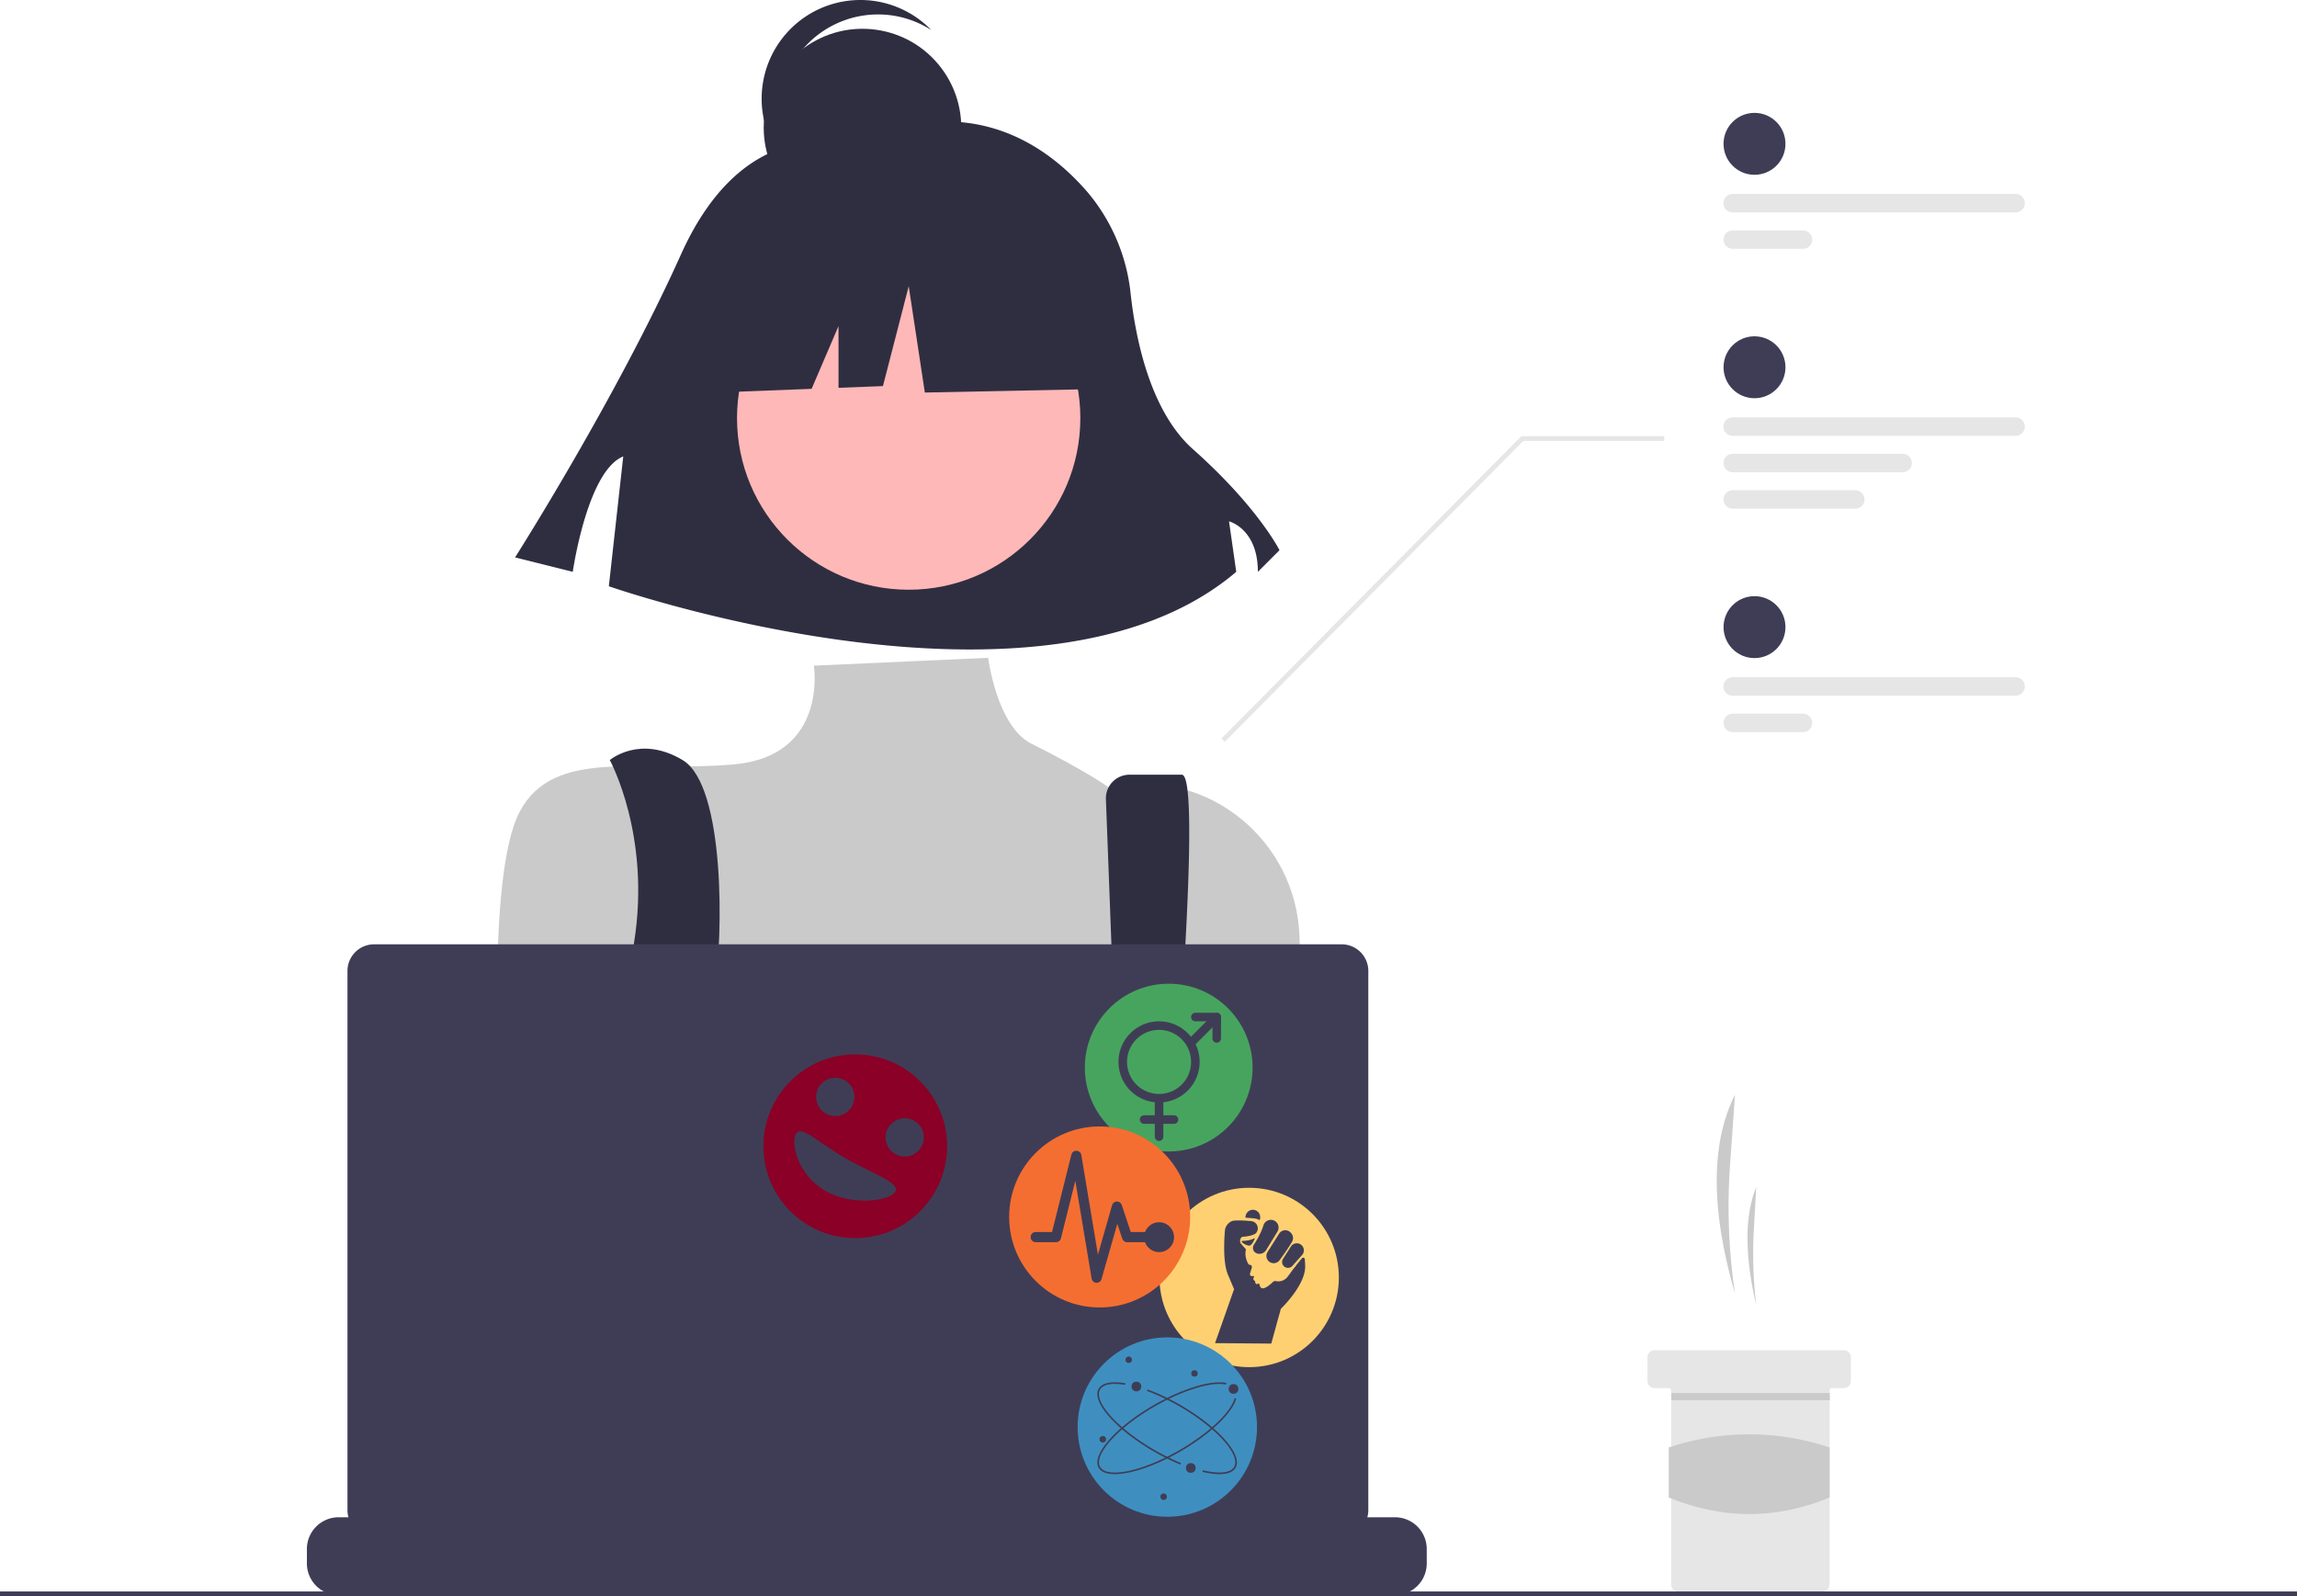
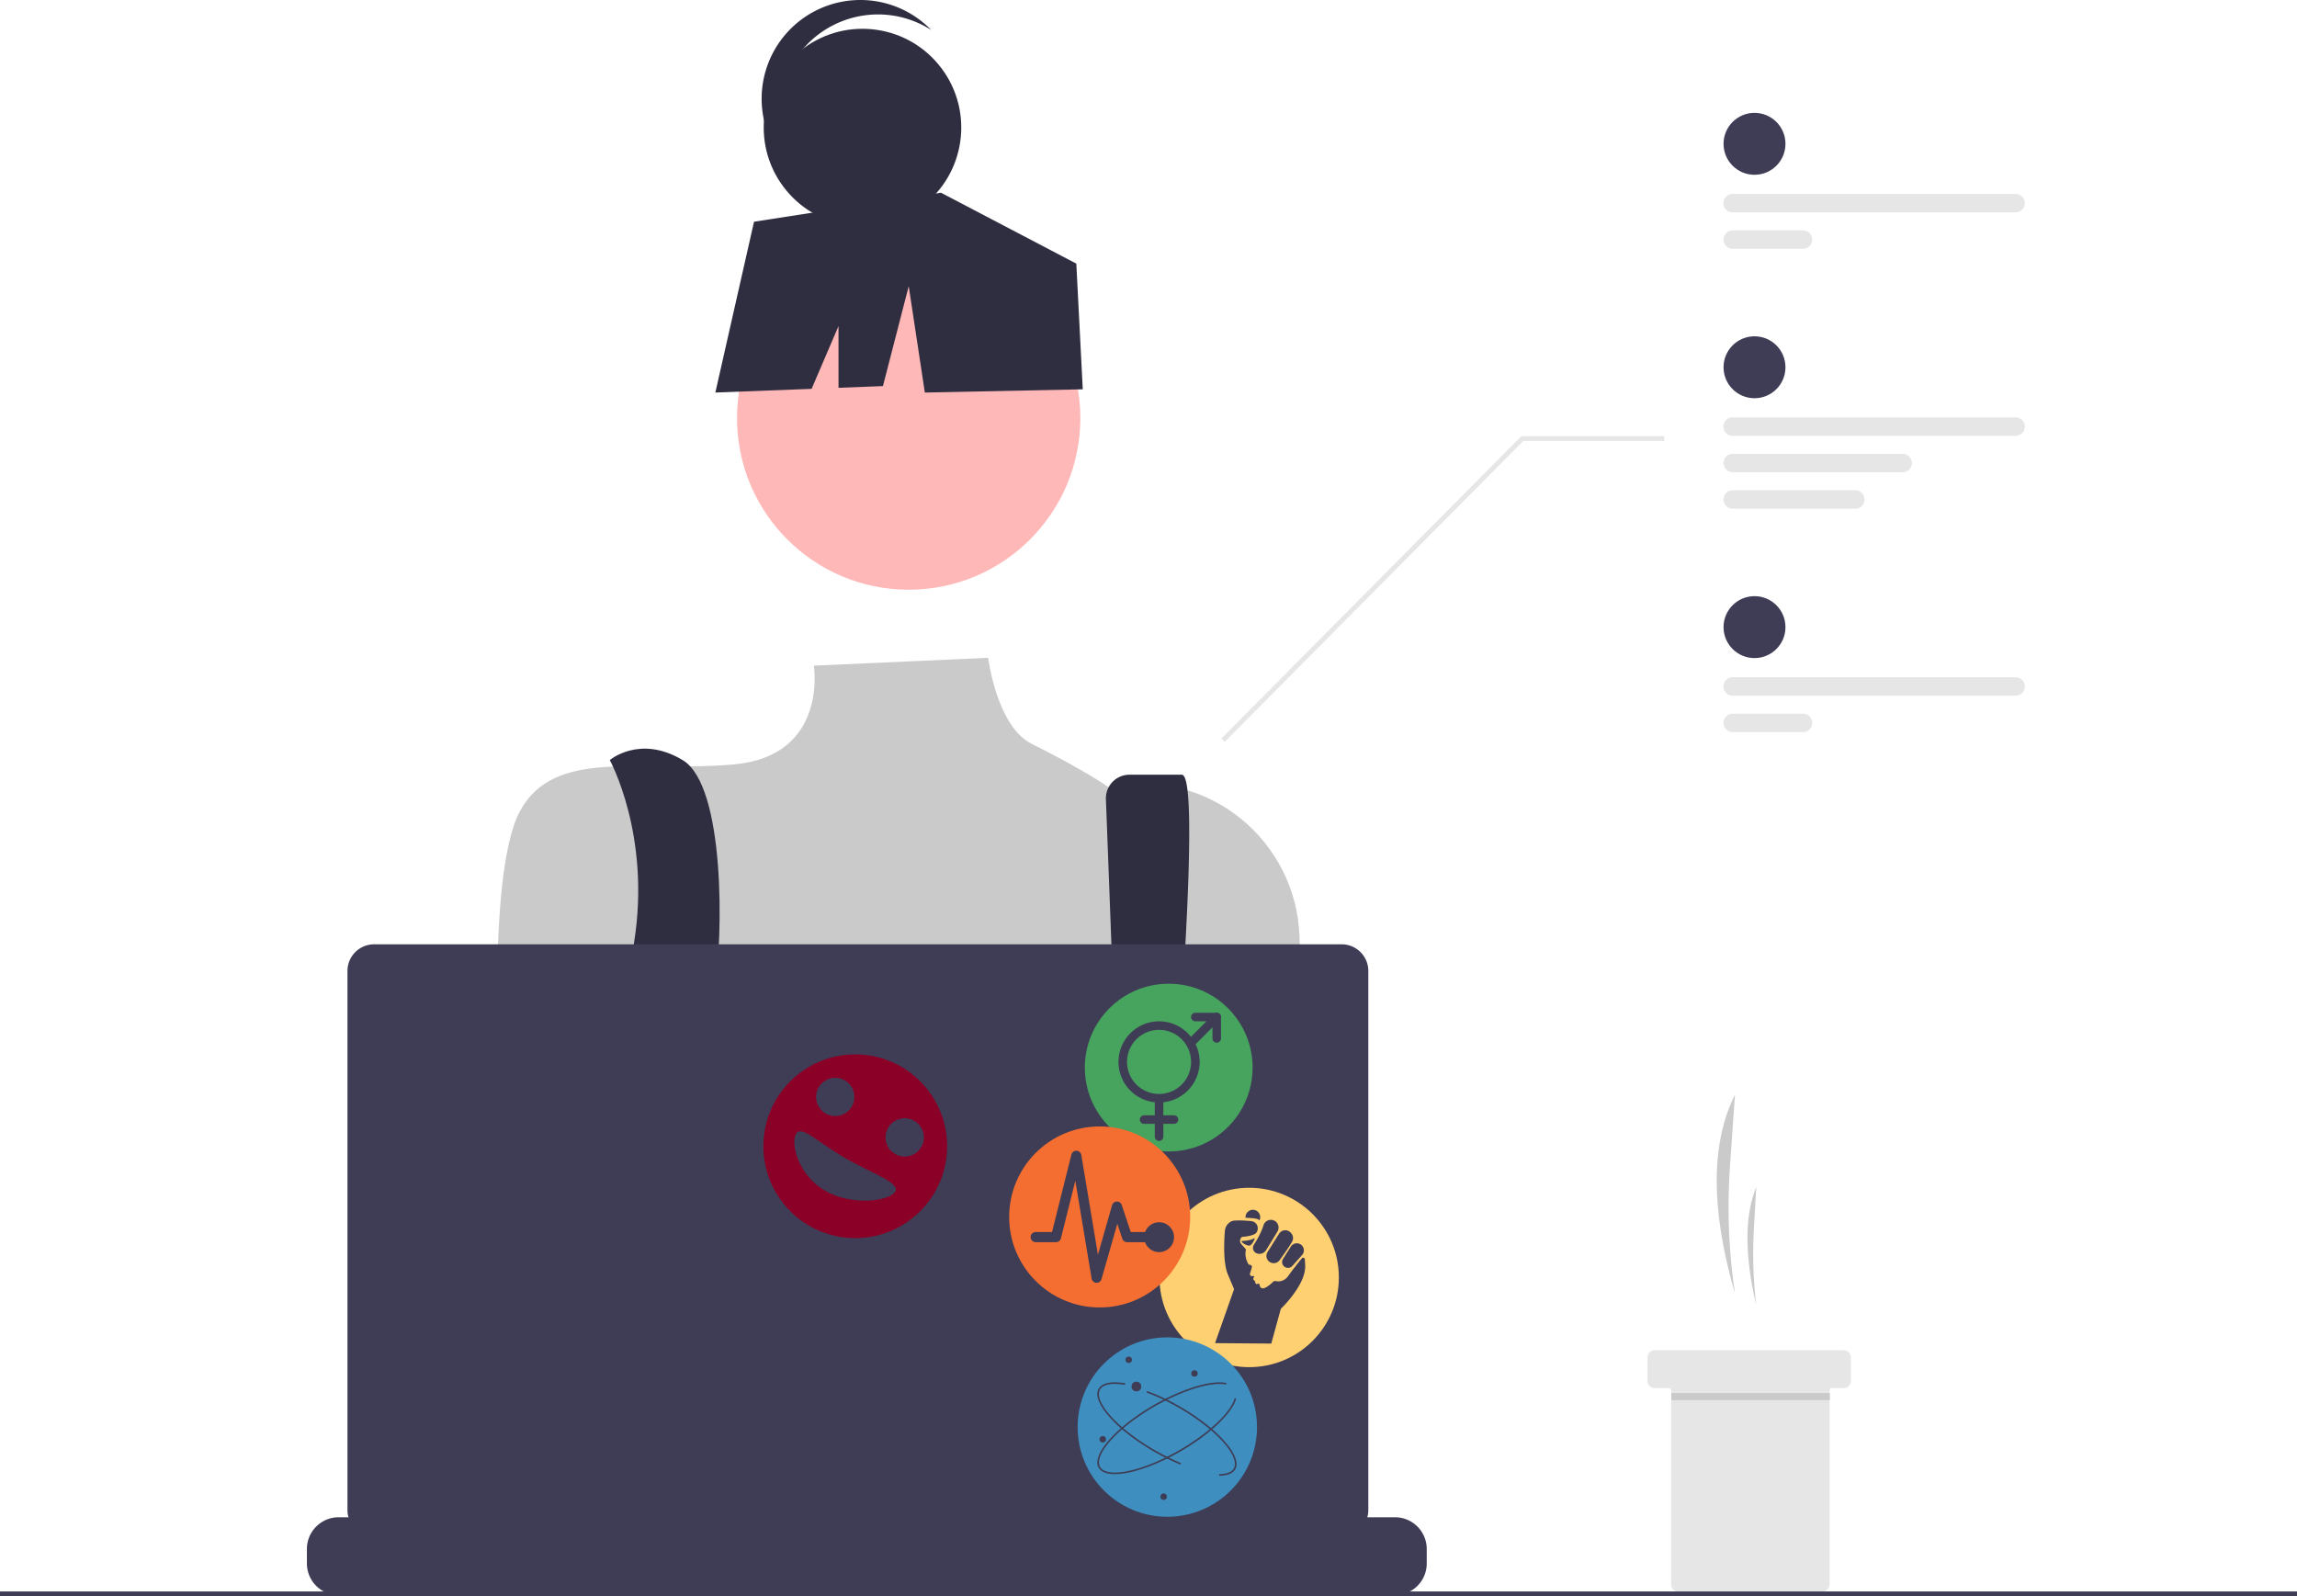
<svg xmlns="http://www.w3.org/2000/svg" xmlns:ns1="http://sodipodi.sourceforge.net/DTD/sodipodi-0.dtd" xmlns:ns2="http://www.inkscape.org/namespaces/inkscape" data-name="Layer 1" width="971.052" height="674.766" viewBox="0 0 971.052 674.766" version="1.1" id="svg60" ns1:docname="experience.svg" ns2:version="0.92.1 r15371">
  <defs id="defs64" />
  <ns1:namedview pagecolor="#ffffff" bordercolor="#666666" borderopacity="1" objecttolerance="10" gridtolerance="10" guidetolerance="10" ns2:pageopacity="0" ns2:pageshadow="2" ns2:window-width="1705" ns2:window-height="1368" id="namedview62" showgrid="false" ns2:zoom="0.92793785" ns2:cx="398.67071" ns2:cy="168.32145" ns2:window-x="-7" ns2:window-y="0" ns2:window-maximized="0" ns2:current-layer="layer9" />
  <g ns2:groupmode="layer" id="layer2" ns2:label="developer" transform="translate(0,46.385)">
    <path style="fill:#cacaca" d="m 847.931,636.215 v 0 a 249.626,249.626 0 0 1 -2.095,-54.111 l 2.095,-29.889 v 0 c -11.542,22.966 -8.933,53.192 0,84 z" transform="translate(-114.474,-135.809)" id="path2" ns2:connector-curvature="0" />
    <path style="fill:#cacaca" d="m 856.931,641.215 v 0 a 183.497,183.497 0 0 1 -1.008,-32.209 l 1.008,-17.791 v 0 c -5.553,13.67 -4.298,31.662 0,50 z" transform="translate(-114.474,-135.809)" id="path4" ns2:connector-curvature="0" />
    <path style="fill:#e6e6e6;fill-opacity:1" d="m 896.936,663.217 v 10 a 3.016,3.016 0 0 1 -3,3 h -5 a 0.996,0.996 0 0 0 -1,1 v 82 a 3.016,3.016 0 0 1 -3,3 h -61 a 3.002,3.002 0 0 1 -3,-3 v -82 a 1.003,1.003 0 0 0 -1,-1 h -6 a 3.002,3.002 0 0 1 -3,-3 v -10 a 2.996,2.996 0 0 1 3,-3 h 80 a 3.009,3.009 0 0 1 3,3 z" transform="translate(-114.474,-135.809)" id="path6" ns2:connector-curvature="0" />
    <rect style="fill:#cacaca;fill-opacity:1" x="706.552" y="542.508" width="67" height="3" id="rect8" />
-     <path style="fill:#cacaca;fill-opacity:1" d="m 887.936,722.462 c -22.42,9.278 -45.084,9.38 -68,0 V 701.327 a 106.79,106.79 0 0 1 68,0 z" transform="translate(-114.474,-135.809)" id="path10" ns2:connector-curvature="0" />
    <path style="fill:#cacaca" d="m 532.214,367.505 -73.688,3.313 c 0,0 6.15,38.108 -33.715,41.732 -39.866,3.624 -76.107,-7.248 -90.604,19.933 -14.497,27.181 -8.248,123.966 -8.248,123.966 0,0 27.181,97.852 48.926,112.349 21.745,14.497 212.013,-5.436 212.013,-5.436 l 79.628,-100.544 -2.697,-77.54 c -1.408,-40.491 -38.377,-70.892 -78.194,-63.398 q -1.173,0.221 -2.362,0.475 c 0,0 -8.747,-6.538 -32.747,-18.538 -14.677,-7.338 -18.312,-36.313 -18.312,-36.313 z" transform="translate(-114.474,-135.809)" id="path22" ns2:connector-curvature="0" />
    <path style="fill:#2f2e41" d="m 372.26,410.738 c 0,0 17.514,31.778 10.266,77.08 -7.248,45.302 23.164,141.114 23.164,141.114 l 21.745,-5.436 c 0,0 -14.497,-94.228 -10.872,-115.973 3.624,-21.745 4.624,-85.913 -13.497,-96.785 -18.121,-10.872 -30.805,0 -30.805,0 z" transform="translate(-114.474,-135.809)" id="path24" ns2:connector-curvature="0" />
    <path style="fill:#2f2e41" d="m 581.999,427.4 7.617,200.626 14.497,9.06 c 0,0 20.839,-220.167 9.966,-220.167 h -22.122 a 9.97,9.97 0 0 0 -9.97,9.97 q 0,0.255 0.013,0.511 z" transform="translate(-114.474,-135.809)" id="path26" ns2:connector-curvature="0" />
    <circle style="fill:#8a0026" cx="301.182" cy="479.532" r="9.06" id="circle28" />
    <circle style="fill:#8a0026" cx="482.39" cy="488.592" r="9.06" id="circle30" />
    <path style="fill:#3f3d56" d="m 717.626,744.255 v 6.07 a 13.34,13.34 0 0 1 -0.91,4.87 13.683,13.683 0 0 1 -0.97,2 13.437,13.437 0 0 1 -11.55,6.56 h -446.55 a 13.437,13.437 0 0 1 -11.55,-6.56 13.69,13.69 0 0 1 -0.97,-2 13.341,13.341 0 0 1 -0.91,-4.87 v -6.07 a 13.426,13.426 0 0 1 13.423,-13.43 h 25.747 v -2.83 a 0.559,0.559 0 0 1 0.558,-0.56 h 13.432 a 0.559,0.559 0 0 1 0.56,0.558 v 2.832 h 8.39 v -2.83 a 0.559,0.559 0 0 1 0.558,-0.56 h 13.432 a 0.559,0.559 0 0 1 0.56,0.558 v 2.832 h 8.4 v -2.83 a 0.559,0.559 0 0 1 0.558,-0.56 h 13.432 a 0.559,0.559 0 0 1 0.56,0.558 v 2.832 h 8.39 v -2.83 a 0.559,0.559 0 0 1 0.558,-0.56 h 13.432 a 0.559,0.559 0 0 1 0.56,0.558 v 2.832 h 8.39 v -2.83 a 0.559,0.559 0 0 1 0.558,-0.56 h 13.432 a 0.559,0.559 0 0 1 0.56,0.558 v 2.832 h 8.4 v -2.83 a 0.559,0.559 0 0 1 0.558,-0.56 h 13.432 a 0.559,0.559 0 0 1 0.56,0.558 v 2.832 h 8.39 v -2.83 a 0.559,0.559 0 0 1 0.558,-0.56 h 105.202 a 0.559,0.559 0 0 1 0.56,0.558 v 2.832 h 8.4 v -2.83 a 0.559,0.559 0 0 1 0.558,-0.56 h 13.432 a 0.566,0.566 0 0 1 0.56,0.56 v 2.83 h 8.39 v -2.83 a 0.559,0.559 0 0 1 0.558,-0.56 h 13.432 a 0.559,0.559 0 0 1 0.56,0.558 v 2.832 h 8.39 v -2.83 a 0.559,0.559 0 0 1 0.558,-0.56 h 13.432 a 0.559,0.559 0 0 1 0.56,0.558 v 2.832 h 8.4 v -2.83 a 0.559,0.559 0 0 1 0.558,-0.56 h 13.432 a 0.557,0.557 0 0 1 0.55,0.56 v 2.83 h 8.4 v -2.83 a 0.559,0.559 0 0 1 0.558,-0.56 h 13.432 a 0.559,0.559 0 0 1 0.56,0.558 v 2.832 h 8.39 v -2.83 a 0.559,0.559 0 0 1 0.558,-0.56 h 13.432 a 0.559,0.559 0 0 1 0.56,0.558 v 2.832 h 39.17 a 13.426,13.426 0 0 1 13.43,13.423 z" transform="translate(-114.474,-135.809)" id="path38" ns2:connector-curvature="0" />
    <rect style="fill:#3f3d56" y="626.381" width="971.052" height="2" id="rect40" x="0" />
    <path style="fill:#3f3d56" d="M 681.668,488.621 H 272.625 a 11.259,11.259 0 0 0 -11.259,11.259 V 727.791 A 11.259,11.259 0 0 0 272.625,739.05 h 409.044 a 11.259,11.259 0 0 0 11.259,-11.259 V 499.88 a 11.259,11.259 0 0 0 -11.259,-11.259 z" transform="translate(-114.474,-135.809)" id="path42" ns2:connector-curvature="0" />
    <circle style="fill:#8a0026" cx="363" cy="432.381" r="25" id="circle44" />
    <polygon style="fill:#e6e6e6;fill-opacity:1" points="703.552,140.016 703.552,138.016 643.134,138.016 642.841,138.313 516.341,265.813 517.763,267.219 643.969,140.016 " id="polygon46" />
  </g>
  <g ns2:groupmode="layer" id="layer5" ns2:label="circle" transform="translate(0,46.385)" />
  <g ns2:groupmode="layer" id="layer1" ns2:label="black-life-matters" transform="translate(0,46.385)">
    <circle style="fill:#ffd072;fill-opacity:1;stroke-width:0.101" cx="528.084" cy="493.65" r="37.914" id="circle2" />
    <path ns2:connector-curvature="0" style="fill:#3f3d56;fill-opacity:1;stroke-width:0.101" d="m 537.428,521.595 4.042,-14.695 c 0,0 10.91,-10.34 10.274,-18.61 -0.021,-0.274 0,-0.295 0,-0.295 l -0.14,-2.076 a 0.678,0.678 0 0 0 -1.195,-0.393 l -2.16,2.553 -0.778,1.047 c 0,0 -1.917,2.322 -5.454,1.269 l -1.137,-0.168 c 0,0 -2.842,1.368 -6.674,-0.821 0,0 1.347,1.6 -1.937,-1.684 -3.284,-3.284 -7.705,-8.421 -7.705,-8.421 v 0 c -0.687,-0.734 -0.206,-2.784 0.798,-2.845 2.278,-0.139 4.874,-0.748 5.604,-1.564 a 3.01,3.01 0 0 0 0.617,-1.079 v 0 a 3.051,3.051 0 0 0 -2.579,-3.978 c -2.647,-0.278 -6.953,-0.493 -8.185,-0.02 a 3.719,3.719 0 0 0 -0.342,0.154 4.937,4.937 0 0 0 -2.662,4.016 c -0.346,4.232 -0.801,13.51 1.288,18.453 l 2.598,6.148 -8.042,22.821 z" id="path4-1" />
    <path ns2:connector-curvature="0" style="fill:#ffd072;fill-opacity:1;stroke-width:0.101" d="m 548.984,487.009 c 0,0 -3.368,0.927 -3.469,-2.358 0,0 -0.236,-15.416 -11.762,-9.872 -11.526,5.544 -5.831,13.438 -5.831,13.438 0,0 1.583,0.036 1.272,1.23 -0.311,1.194 -0.799,2.664 -0.799,2.664 0,0 -0.035,1.36 1.577,0.876 0,0 0.476,0.211 -0.184,1.117 0,0 0.292,1.328 1.123,0.986 0,0 -0.579,0.187 -0.281,0.674 0.298,0.487 0.395,0.93 0.9,0.621 0.505,-0.309 0.929,0.101 0.929,0.101 0,0 0.078,2.964 2.982,1.188 2.903,-1.776 2.634,-2.783 4.039,-2.471 a 3.888,3.888 0 0 0 0.415,0.067 4.955,4.955 0 0 0 4.517,-2.025 z" id="path6-1" />
    <path ns2:connector-curvature="0" style="fill:#3f3d56;fill-opacity:1;stroke-width:0.101" d="m 548.237,479.199 a 3.018,3.018 0 0 0 -0.31,0.016 2.978,2.978 0 0 0 -2.219,1.371 l -3.314,5.208 a 2.467,2.467 0 0 0 1.805,3.777 l 0.065,0.007 a 2.462,2.462 0 0 0 2.091,-0.816 l 4.091,-4.602 a 2.958,2.958 0 0 0 -0.041,-4.009 q -0.03,-0.032 -0.059,-0.062 v 0 a 2.93,2.93 0 0 0 -2.108,-0.889 z" id="path8" />
    <path ns2:connector-curvature="0" style="fill:#3f3d56;fill-opacity:1;stroke-width:0.101" d="m 543.364,473.68 a 3.102,3.102 0 0 0 -2.623,1.446 l -4.887,7.755 a 3.06,3.06 0 0 0 -0.253,2.801 3.028,3.028 0 0 0 2.096,1.83 c 0.033,0.008 0.066,0.016 0.099,0.024 a 3.065,3.065 0 0 0 3.154,-1.191 c 1.422,-1.947 3.999,-5.555 5.284,-7.848 a 3.042,3.042 0 0 0 -0.252,-3.394 v 0 a 6.212,6.212 0 0 0 -0.487,-0.545 3.018,3.018 0 0 0 -2.132,-0.876 z" id="path10-1" />
    <path ns2:connector-curvature="0" style="fill:#3f3d56;fill-opacity:1;stroke-width:0.101" d="m 537.258,469.278 a 3.318,3.318 0 0 0 -3.15,2.363 c -0.943,3.144 -2.925,6.468 -4.023,8.169 a 2.493,2.493 0 0 0 -0.326,1.932 2.355,2.355 0 0 0 1.121,1.504 q 0.059,0.034 0.118,0.065 c 1.49,0.775 3.361,0.23 4.26,-1.239 l 4.763,-7.791 a 3.293,3.293 0 0 0 0.243,-2.98 3.178,3.178 0 0 0 -2.164,-1.909 q -0.096,-0.025 -0.193,-0.045 a 3.156,3.156 0 0 0 -0.651,-0.068 z" id="path12" />
    <path ns2:connector-curvature="0" style="fill:#3f3d56;fill-opacity:1;stroke-width:0.101" d="m 526.505,468.382 c 0.434,0.042 0.924,0.072 1.441,0.104 1.84,0.112 3.907,0.238 4.516,1.019 l 0.12,-0.311 a 3.134,3.134 0 0 0 -0.389,-2.817 3.025,3.025 0 0 0 -2.404,-1.329 v 0 c -0.063,-0.003 -0.126,-0.003 -0.188,-0.003 -1.597,0.017 -2.941,1.298 -3.059,2.916 -0.009,0.135 -0.022,0.273 -0.036,0.419 z" id="path14-2" />
    <path ns2:connector-curvature="0" style="fill:#3f3d56;fill-opacity:1;stroke-width:0.101" d="m 530.246,477.074 a 0.187,0.187 0 0 0 -0.1,0.03 v 0 c -1.408,0.872 -3.717,1.058 -4.967,1.091 a 0.277,0.277 0 0 0 -0.247,0.166 0.264,0.264 0 0 0 0.041,0.285 c 0.544,0.635 1.817,1.385 3.005,1.542 0.991,0.129 1.954,-1.73 2.44,-2.851 a 0.182,0.182 0 0 0 -0.049,-0.216 0.189,0.189 0 0 0 -0.122,-0.047 z" id="path16" />
    <circle style="fill:#3e8fc0;fill-opacity:1;stroke-width:0.101" cx="493.482" cy="556.888" r="37.914" id="circle2-4" />
    <circle style="fill:#3f3d56;fill-opacity:1;stroke-width:0.229" cx="466.182" cy="562.045" id="circle6" r="1.372" />
    <path ns2:connector-curvature="0" style="fill:#3f3d56;stroke-width:0.229" d="m 499.003,572.743 a 96.502,96.502 0 0 1 -15.326,-8.04 c -11.665,-7.503 -19.618,-16.182 -19.791,-21.595 -0.051,-1.582 0.537,-2.837 1.747,-3.729 1.957,-1.444 5.446,-1.79 10.09,-1.002 l -0.115,0.677 c -4.456,-0.756 -7.764,-0.452 -9.568,0.878 -1.017,0.75 -1.511,1.812 -1.468,3.155 0.166,5.198 7.993,13.653 19.476,21.04 a 95.79,95.79 0 0 0 15.215,7.982 z" id="path8-1" />
-     <path ns2:connector-curvature="0" style="fill:#3f3d56;stroke-width:0.229" d="m 515.519,576.808 c -2.035,0 -4.445,-0.328 -7.185,-0.985 l 0.16,-0.667 c 5.754,1.379 10.108,1.264 12.261,-0.323 1.017,-0.75 1.511,-1.812 1.468,-3.155 -0.166,-5.198 -7.993,-13.653 -19.476,-21.04 -5.82,-3.744 -12.001,-6.862 -17.876,-9.016 l 0.236,-0.644 c 5.921,2.172 12.149,5.313 18.011,9.083 11.665,7.503 19.618,16.181 19.791,21.595 0.051,1.582 -0.537,2.837 -1.747,3.729 -1.285,0.948 -3.192,1.423 -5.642,1.423 z" id="path10-18" />
+     <path ns2:connector-curvature="0" style="fill:#3f3d56;stroke-width:0.229" d="m 515.519,576.808 c -2.035,0 -4.445,-0.328 -7.185,-0.985 c 5.754,1.379 10.108,1.264 12.261,-0.323 1.017,-0.75 1.511,-1.812 1.468,-3.155 -0.166,-5.198 -7.993,-13.653 -19.476,-21.04 -5.82,-3.744 -12.001,-6.862 -17.876,-9.016 l 0.236,-0.644 c 5.921,2.172 12.149,5.313 18.011,9.083 11.665,7.503 19.618,16.181 19.791,21.595 0.051,1.582 -0.537,2.837 -1.747,3.729 -1.285,0.948 -3.192,1.423 -5.642,1.423 z" id="path10-18" />
    <path ns2:connector-curvature="0" style="fill:#3f3d56;stroke-width:0.229" d="m 471.296,576.801 c -2.457,1.4e-4 -4.382,-0.471 -5.662,-1.416 -1.21,-0.892 -1.798,-2.147 -1.747,-3.729 0.173,-5.414 8.126,-14.092 19.791,-21.595 13.037,-8.386 27.67,-13.355 34.795,-11.816 l -0.145,0.671 c -6.964,-1.505 -21.38,3.426 -34.278,11.722 -11.483,7.386 -19.31,15.842 -19.476,21.04 -0.043,1.343 0.451,2.405 1.468,3.155 5.152,3.8 21.618,-1.003 36.705,-10.708 10.364,-6.666 17.728,-14.125 19.218,-19.465 l 0.661,0.185 c -1.534,5.495 -9.009,13.104 -19.508,19.858 -7.389,4.753 -15.334,8.488 -22.371,10.517 -3.655,1.054 -6.851,1.582 -9.45,1.582 z" id="path12-2" />
    <circle style="fill:#3f3d56;fill-opacity:1;stroke-width:0.229" cx="480.412" cy="539.743" id="circle14" r="2.059" />
-     <circle style="fill:#3f3d56;fill-opacity:1;stroke-width:0.229" cx="503.399" cy="574.168" id="circle16-4" r="2.059" />
    <circle style="fill:#3f3d56;fill-opacity:1;stroke-width:0.229" cx="491.934" cy="586.316" id="circle18" r="1.372" />
    <circle style="fill:#3f3d56;fill-opacity:1;stroke-width:0.229" cx="477.164" cy="528.437" id="circle20-0" r="1.372" />
-     <circle style="fill:#3f3d56;fill-opacity:1;stroke-width:0.229" cx="521.469" cy="540.773" id="circle22" r="2.059" />
    <circle style="fill:#3f3d56;fill-opacity:1;stroke-width:0.229" cx="504.964" cy="534.221" id="circle20-0-0" r="1.372" />
  </g>
  <g ns2:groupmode="layer" id="layer4" ns2:label="gender" transform="translate(0,46.385)">
    <circle style="fill:#47aa5f;fill-opacity:0.941;stroke-width:0.094" cx="494.071" cy="404.927" r="35.459" id="circle2-6-4" />
    <path ns2:connector-curvature="0" style="fill:#3f3d56;fill-opacity:1;stroke-width:0.616" d="m 489.991,435.929 a 1.806,1.806 0 0 1 -1.806,-1.806 v -14.447 a 1.806,1.806 0 0 1 3.612,0 v 14.447 a 1.806,1.806 0 0 1 -1.806,1.806 z" id="path74" />
    <path ns2:connector-curvature="0" style="fill:#3f3d56;fill-opacity:1;stroke-width:0.616" d="m 514.37,394.394 a 1.806,1.806 0 0 1 -1.806,-1.806 v -7.223 h -7.223 a 1.806,1.806 0 1 1 0,-3.612 h 9.029 a 1.806,1.806 0 0 1 1.806,1.806 v 9.029 a 1.806,1.806 0 0 1 -1.806,1.806 z" id="path78" />
    <path ns2:connector-curvature="0" style="fill:#3f3d56;fill-opacity:1;stroke-width:0.616" d="m 496.312,428.705 h -12.641 a 1.806,1.806 0 1 1 0,-3.612 h 12.641 a 1.806,1.806 0 1 1 0,3.612 z" id="path76" />
    <path ns2:connector-curvature="0" style="fill:#3f3d56;fill-opacity:1;stroke-width:0.616" d="m 503.454,396.282 a 1.806,1.806 0 0 1 -1.277,-3.083 l 10.916,-10.916 a 1.806,1.806 0 0 1 2.554,2.554 l -10.916,10.916 a 1.8,1.8 0 0 1 -1.277,0.529 z" id="path80" />
    <path ns2:connector-curvature="0" style="fill:#3f3d56;stroke-width:0.616" d="m 489.991,419.676 a 17.155,17.155 0 1 1 17.155,-17.155 17.175,17.175 0 0 1 -17.155,17.155 z m 0,-30.699 a 13.544,13.544 0 1 0 13.544,13.544 13.559,13.559 0 0 0 -13.544,-13.544 z" id="path82" />
  </g>
  <g ns2:groupmode="layer" id="layer3" ns2:label="hear-rate" transform="translate(0,46.385)">
    <circle style="fill:#f56e31;fill-opacity:1;stroke-width:0.102" cx="464.885" cy="468.063" r="38.263" id="circle2-6" />
    <path ns2:connector-curvature="0" style="fill:#3f3d56;fill-opacity:1;stroke-width:0.665" d="m 463.599,495.902 q -0.061,0 -0.122,-0.003 a 2.147,2.147 0 0 1 -1.996,-1.79 l -6.89,-41.343 -6.084,24.336 a 2.147,2.147 0 0 1 -2.083,1.626 h -8.587 a 2.147,2.147 0 1 1 0,-4.294 h 6.911 l 8.181,-32.724 a 2.147,2.147 0 0 1 4.2,0.168 l 7.022,42.131 5.971,-20.899 a 2.147,2.147 0 0 1 4.101,-0.089 l 3.804,11.413 h 7.04 a 2.147,2.147 0 0 1 0,4.294 h -8.587 a 2.147,2.147 0 0 1 -2.037,-1.468 l -2.099,-6.298 -6.681,23.383 a 2.147,2.147 0 0 1 -2.063,1.557 z" id="path50-5" />
    <circle style="fill:#3f3d56;stroke-width:0.665" cx="490.011" cy="476.614" r="6.316" id="circle52" />
    <circle style="fill:#8a0026;stroke-width:0.809" cx="361.554" cy="438.175" r="38.84" id="circle40" />
    <path ns2:connector-curvature="0" style="fill:#3f3d56;fill-opacity:1;stroke-width:0.809" d="m 378.452,457.389 c -2.25,3.861 -18.122,6.296 -29.705,-0.455 -11.583,-6.751 -14.491,-20.131 -12.24,-23.992 2.25,-3.861 8.807,3.26 20.389,10.011 11.583,6.751 23.806,10.576 21.556,14.437 z" id="path42-8" />
    <circle style="fill:#3f3d56;fill-opacity:1;stroke-width:0.809" cx="353.101" cy="417.326" r="8.092" id="circle44-9" />
    <circle style="fill:#3f3d56;fill-opacity:1;stroke-width:0.809" cx="382.463" cy="434.439" r="8.092" id="circle46" />
  </g>
  <g ns2:groupmode="layer" id="layer8" ns2:label="head_old" style="display:none" transform="translate(0,46.385)">
    <circle style="fill:#2f2e41" cx="451.481" cy="213.985" r="36.396" id="circle12" />
    <path style="fill:#2f2e41" d="m 576.095,314.401 a 36.401,36.401 0 0 1 32.039,53.669 36.387,36.387 0 1 0 -60.454,-39.982 36.306,36.306 0 0 1 28.415,-13.686 z" transform="translate(-114.474,-135.809)" id="path14" ns2:connector-curvature="0" />
    <circle style="fill:#2f2e41" cx="383.47" cy="106.996" r="106.912" id="circle16" />
    <path style="fill:#2f2e41" d="M 414.036,176.471 A 106.893,106.893 0 0 1 562.203,165.261 c -0.874,-0.831 -1.739,-1.669 -2.648,-2.476 a 106.913,106.913 0 0 0 -142.066,159.807 c 0.908,0.808 1.842,1.568 2.77,2.339 a 106.893,106.893 0 0 1 -6.223,-148.46 z" transform="translate(-114.474,-135.809)" id="path18" ns2:connector-curvature="0" />
    <circle style="fill:#ffb8b8" cx="382.565" cy="144.143" r="68.859" id="circle20" />
    <polygon style="fill:#2f2e41" points="357.196,126.928 427.685,126.928 423.336,105.183 432.034,126.928 443.269,126.928 443.269,58.069 323.672,58.069 323.672,126.928 339.619,126.928 359.914,105.183 " id="polygon32" />
    <ellipse style="fill:#ffb8b8" cx="312.8" cy="129.647" rx="5.436" ry="9.966" id="ellipse34" />
    <ellipse style="fill:#ffb8b8" cx="452.329" cy="129.647" rx="5.436" ry="9.966" id="ellipse36" />
  </g>
  <g ns2:groupmode="layer" id="layer9" ns2:label="head_new" transform="translate(0,46.385)">
-     <path ns2:connector-curvature="0" style="fill:#2f2e41;stroke-width:3.442" d="m 357.989,15.472 c 0,0 -42.682,-15.244 -70.12,45.731 -27.438,60.974 -70.121,128.046 -70.121,128.046 l 24.39,6.098 c 0,0 6.097,-42.682 21.341,-48.779 l -6.097,54.877 c 0,0 182.923,64.023 265.238,-6.097 l -3.049,-21.341 c 0,0 12.195,3.049 12.195,21.341 l 9.146,-9.146 c 0,0 -9.146,-18.292 -36.585,-42.682 C 486.318,127.51 480.13,97.054 478.003,78.013 A 79.269,79.269 0 0 0 459.753,34.845 C 441.519,13.713 408.293,-8.748 357.989,15.472 Z" id="path50-7" />
    <circle style="fill:#ffb8b8;fill-opacity:1;stroke-width:3.442" cx="384.143" cy="130.346" r="72.568" id="circle64" />
    <circle style="fill:#2f2e41;stroke-width:2.32" cx="224.323" cy="-287.544" r="41.756" id="circle50" transform="rotate(53.226)" />
    <path ns2:connector-curvature="0" style="fill:#2f2e41;stroke-width:2.32" d="m 337.763,26.454 a 41.733,41.733 0 0 1 55.927,-60.142 41.731,41.731 0 1 0 -52.374,64.244 41.917,41.917 0 0 1 -3.553,-4.102 z" id="path52-5" />
    <a id="a5346" transform="matrix(3.442,0,0,3.442,-1287.865,362.3)">
      <polygon transform="matrix(0.767,0,0,0.767,260.236,-187.106)" style="fill:#2f2e41" id="polygon70-8" points="278.5,151.404 282.807,141.355 282.807,151.239 289.921,150.965 294.049,134.966 296.63,151.997 321.919,151.481 320.886,131.353 299.21,119.999 269.277,124.644 263.084,151.997 " />
    </a>
  </g>
  <g ns2:groupmode="layer" id="layer7" ns2:label="list_old" style="display:none" transform="translate(0,46.385)">
    <rect style="fill:#8a0026" x="776.328" y="87.792" width="146.224" height="13.03" id="rect48" />
    <path style="fill:#3f3d56" d="M 872.981,244.87 H 842.026 V 213.915 H 872.981 Z m -28.955,-2 H 870.981 v -26.956 h -26.955 z" transform="translate(-114.474,-135.809)" id="path50" ns2:connector-curvature="0" />
    <rect style="fill:#8a0026" x="776.328" y="131.225" width="146.224" height="13.03" id="rect52" />
    <path style="fill:#3f3d56" d="M 872.981,288.303 H 842.026 V 257.348 H 872.981 Z m -28.955,-2 H 870.981 v -26.955 h -26.955 z" transform="translate(-114.474,-135.809)" id="path54" ns2:connector-curvature="0" />
    <rect style="fill:#8a0026" x="776.328" y="174.658" width="146.224" height="13.03" id="rect56" />
    <path style="fill:#3f3d56" d="M 872.981,331.736 H 842.026 V 300.781 H 872.981 Z m -28.955,-2 H 870.981 v -26.955 h -26.955 z" transform="translate(-114.474,-135.809)" id="path58" ns2:connector-curvature="0" />
  </g>
  <g ns2:groupmode="layer" id="layer6" ns2:label="list" transform="translate(0,46.385)">
    <circle style="fill:#3f3d56;fill-opacity:1" cx="741.713" cy="14.418" r="13.089" id="circle108" />
    <path ns2:connector-curvature="0" style="fill:#e6e6e6;fill-opacity:1" d="M 852.036,43.403 H 732.521 a 3.898,3.898 0 1 1 0,-7.795 h 119.514 a 3.898,3.898 0 1 1 0,7.795 z" id="path110" />
    <path ns2:connector-curvature="0" style="fill:#e6e6e6;fill-opacity:1" d="m 762.205,58.805 h -29.684 a 3.898,3.898 0 1 1 0,-7.796 h 29.684 a 3.898,3.898 0 0 1 0,7.796 z" id="path112" />
    <circle style="fill:#3f3d56;fill-opacity:1" cx="741.713" cy="218.723" r="13.089" id="circle114" />
    <path ns2:connector-curvature="0" style="fill:#e6e6e6;fill-opacity:1" d="M 852.036,247.707 H 732.521 a 3.898,3.898 0 1 1 0,-7.795 h 119.514 a 3.898,3.898 0 1 1 0,7.795 z" id="path116" />
    <path ns2:connector-curvature="0" style="fill:#e6e6e6;fill-opacity:1" d="m 762.205,263.109 h -29.684 a 3.898,3.898 0 1 1 0,-7.796 h 29.684 a 3.898,3.898 0 0 1 0,7.796 z" id="path118" />
    <circle style="fill:#3f3d56;fill-opacity:1" cx="741.713" cy="108.87" r="13.089" id="circle126" />
    <path ns2:connector-curvature="0" style="fill:#e6e6e6;fill-opacity:1" d="M 852.036,137.854 H 732.521 a 3.898,3.898 0 1 1 0,-7.795 h 119.514 a 3.898,3.898 0 1 1 0,7.795 z" id="path128" />
    <path ns2:connector-curvature="0" style="fill:#e6e6e6;fill-opacity:1" d="m 804.338,153.256 h -71.817 a 3.898,3.898 0 1 1 0,-7.796 h 71.817 a 3.898,3.898 0 0 1 0,7.796 z" id="path130" />
    <path ns2:connector-curvature="0" style="fill:#e6e6e6;fill-opacity:1" d="m 784.328,168.658 h -51.806 a 3.898,3.898 0 1 1 0,-7.796 h 51.806 a 3.898,3.898 0 0 1 0,7.796 z" id="path132" />
  </g>
</svg>